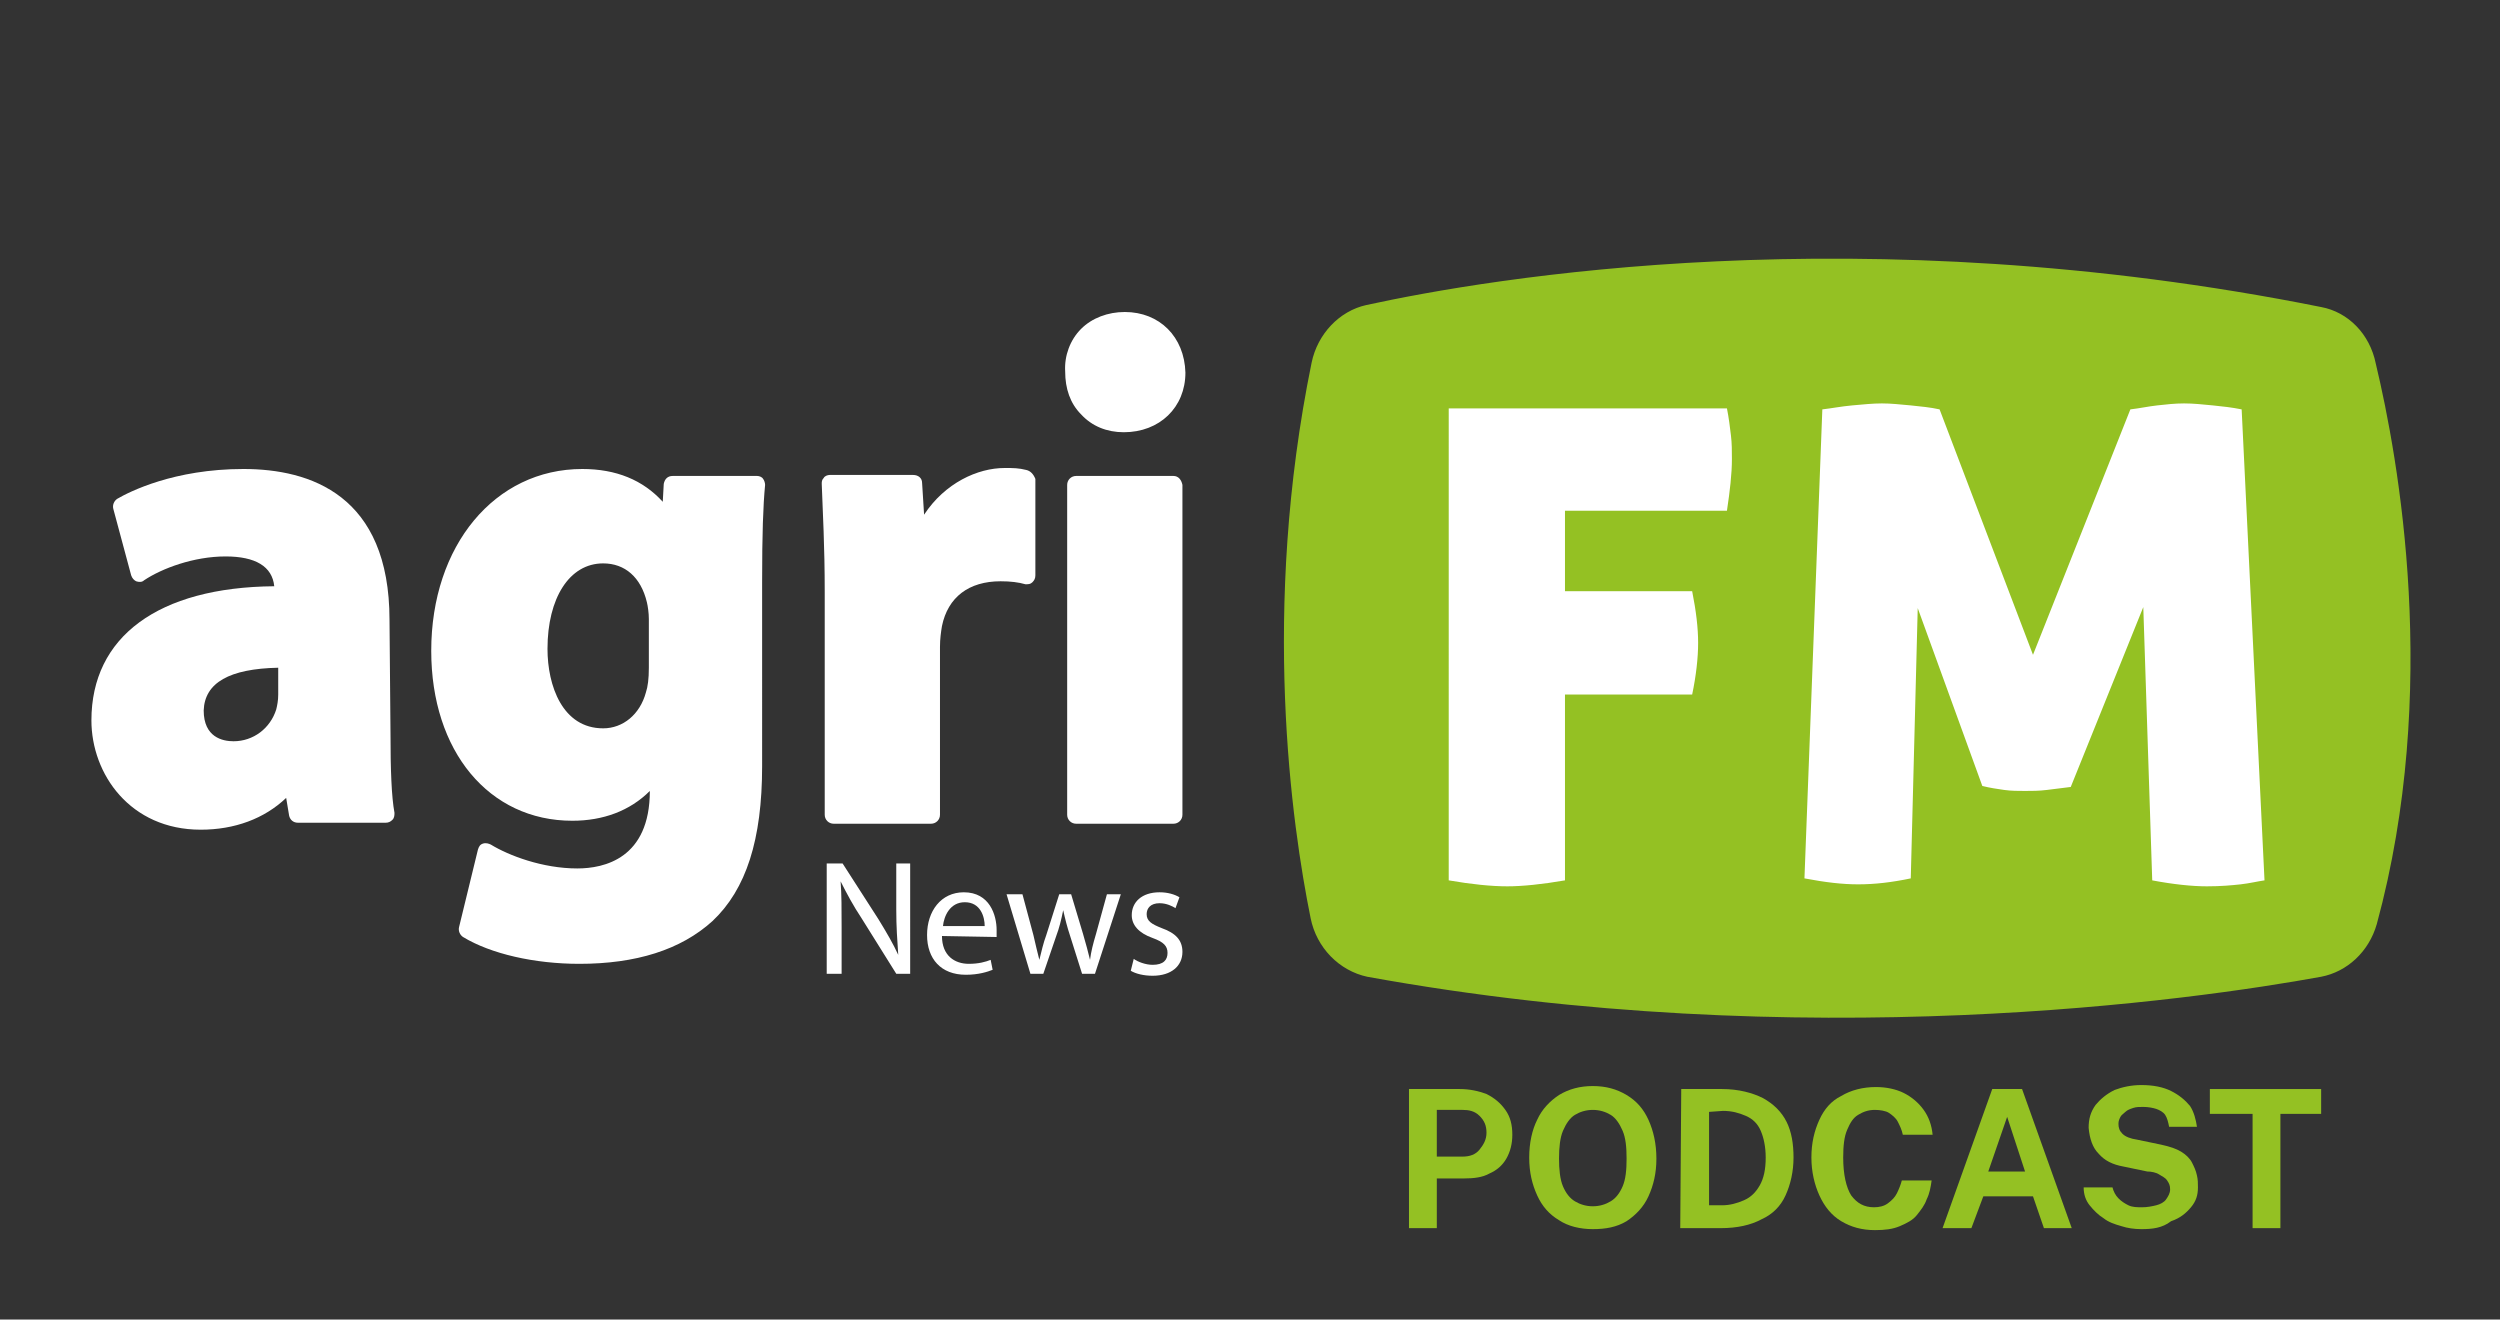
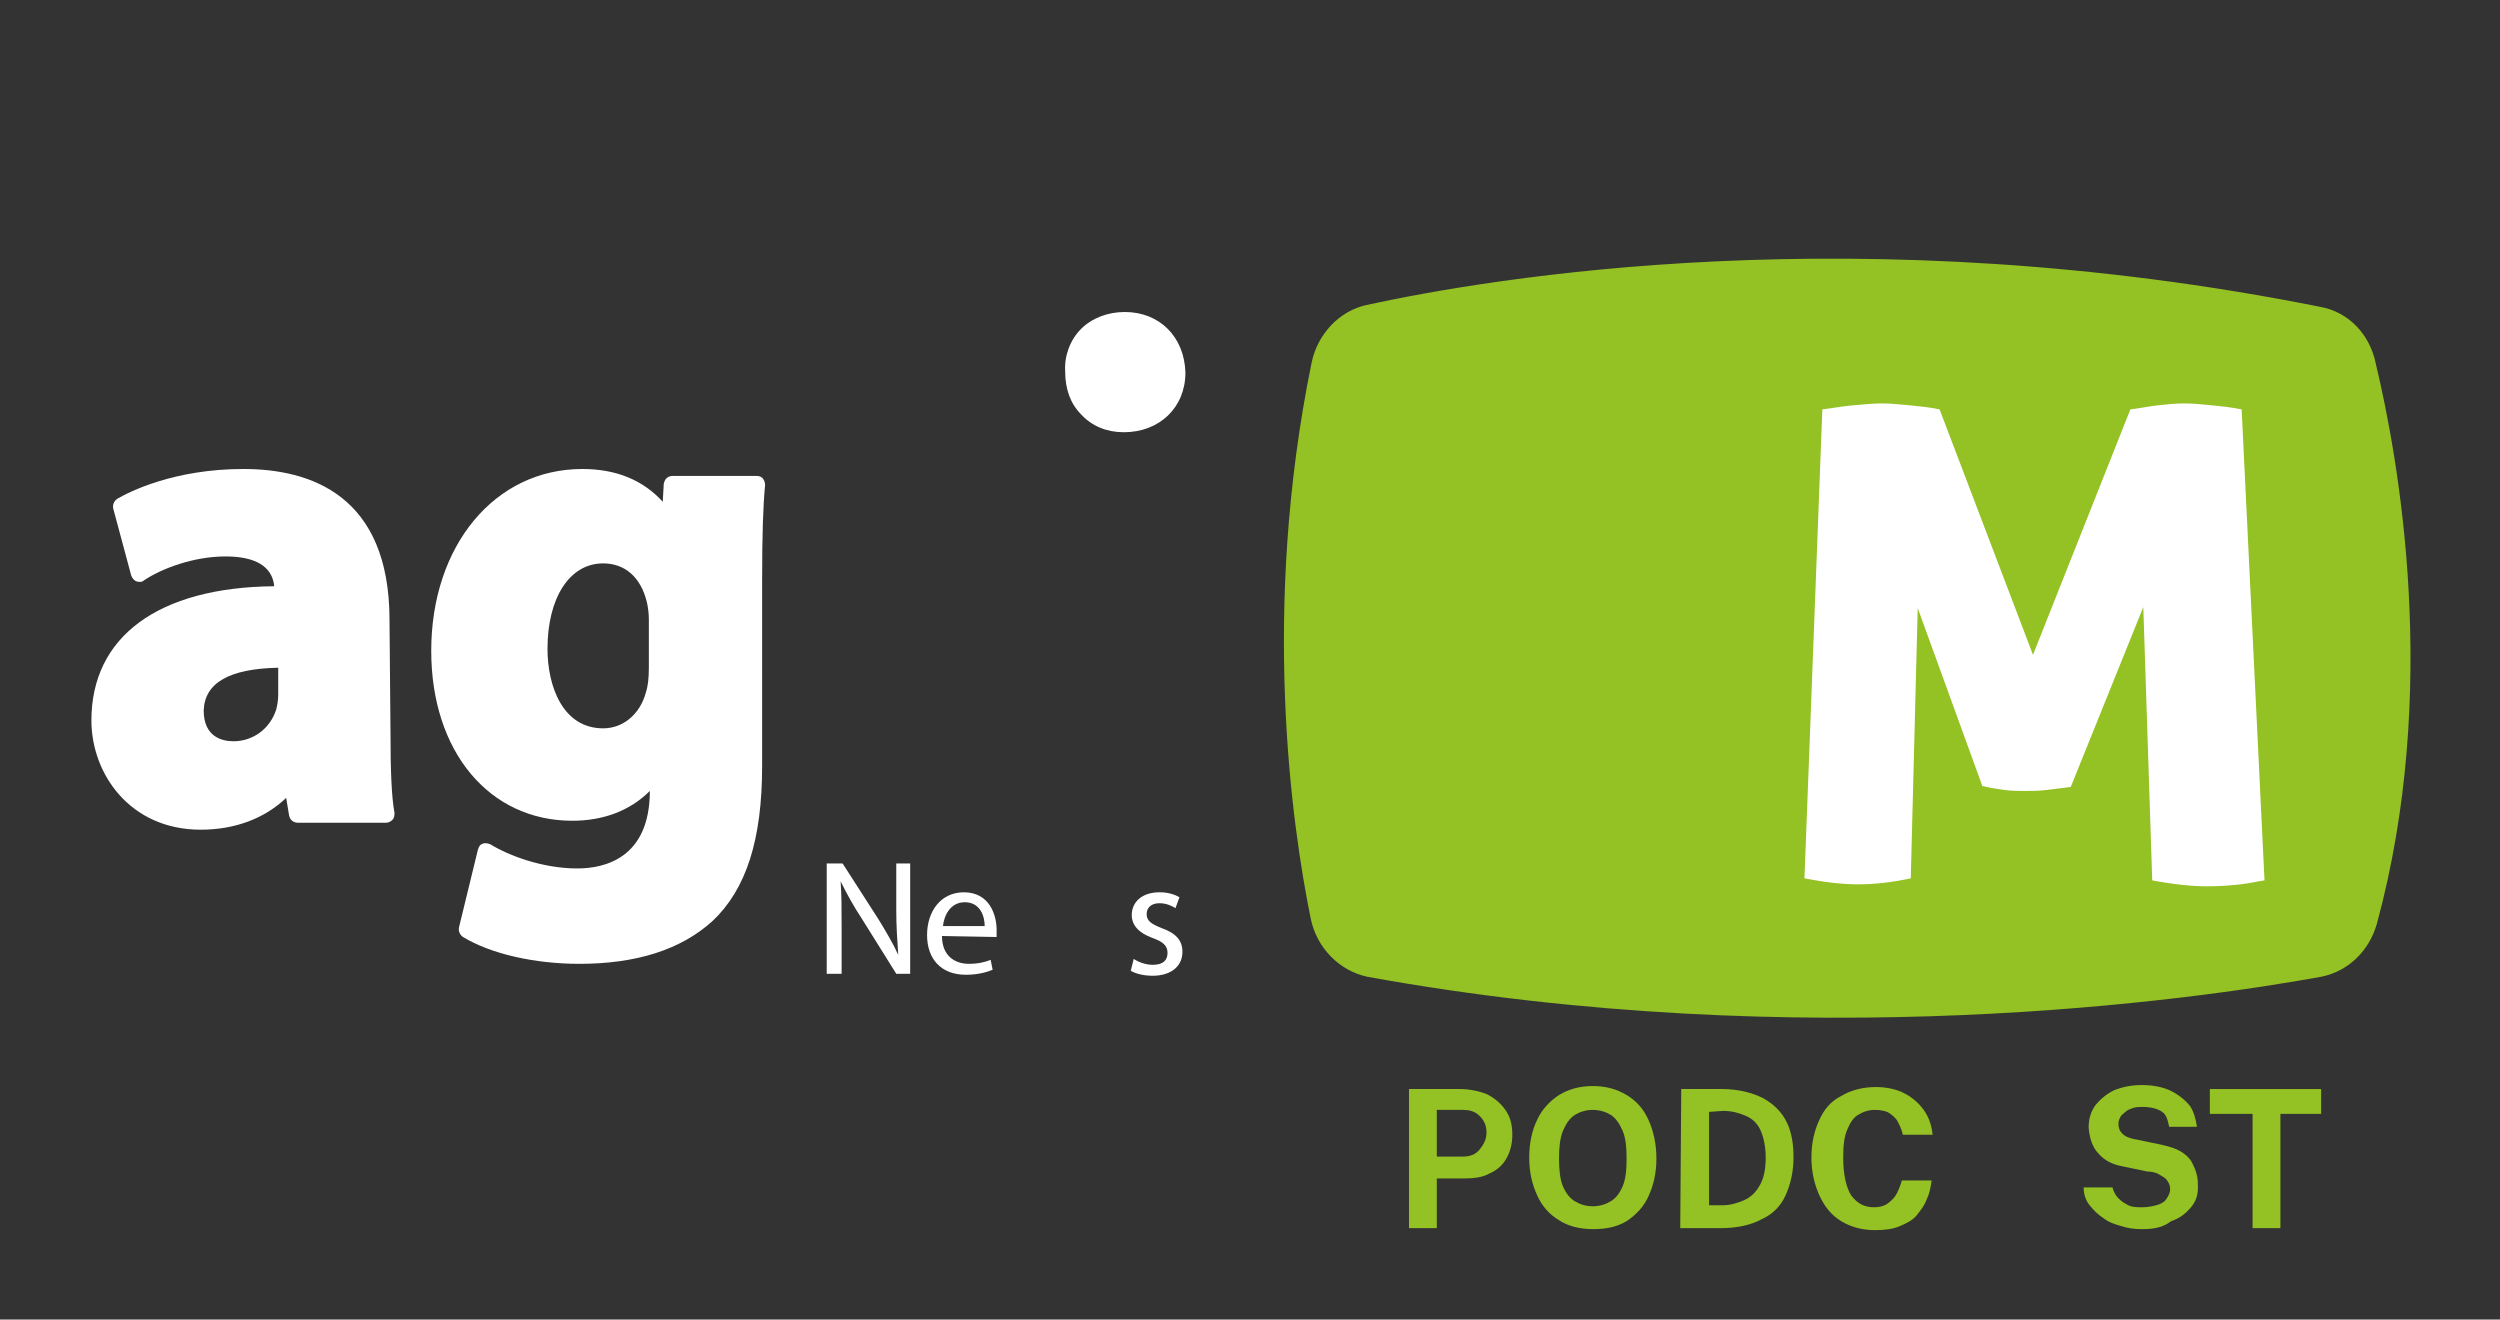
<svg xmlns="http://www.w3.org/2000/svg" version="1.1" id="Capa_1" x="0px" y="0px" viewBox="0 0 251.6 132.8" style="enable-background:new 0 0 251.6 132.8;" xml:space="preserve">
  <rect x="0" y="0" width="251.6" height="132.8" fill="#333333" stroke="none" />
  <style type="text/css">
	.st0{fill:#FFFFFF;}
	.st1{fill:#94C123;}
</style>
  <g>
    <path class="st0" d="M39.2,62.4c0-12.6-8-15.2-14.7-15.2c-7,0-11.5,2.3-12.7,3c-0.3,0.2-0.5,0.6-0.4,1l1.8,6.7   c0.1,0.3,0.3,0.5,0.5,0.6c0.3,0.1,0.6,0.1,0.8-0.1c1.8-1.2,5-2.4,8.2-2.4c3,0,4.7,1,4.9,3C15.9,59.1,9.2,64.1,9.2,72.5   c0,5.4,3.9,11,11,11c3.4,0,6.4-1.1,8.6-3.2l0.3,1.8c0.1,0.4,0.4,0.7,0.9,0.7h8.8c0.3,0,0.5-0.1,0.7-0.3c0.2-0.2,0.2-0.5,0.2-0.7   c-0.3-1.6-0.4-4.4-0.4-7.9L39.2,62.4L39.2,62.4z M28,67.2v2.7c0,0.6-0.1,1.1-0.2,1.5c-0.6,1.9-2.3,3.2-4.3,3.2c-1.1,0-3-0.4-3-3.1   C20.6,68.7,23.1,67.3,28,67.2z" />
    <path class="st0" d="M76.2,47.9h-8.5c-0.5,0-0.8,0.3-0.9,0.8l-0.1,1.8c-2-2.2-4.7-3.3-8.1-3.3c-8.8,0-15.2,7.7-15.2,18.3   c0,10.1,5.8,17.1,14.2,17.1c3.1,0,5.8-1,7.8-3c0,6.8-4.6,7.8-7.3,7.8c-3.5,0-6.9-1.3-8.7-2.4c-0.2-0.1-0.5-0.2-0.8-0.1   s-0.4,0.3-0.5,0.6l-1.9,7.8c-0.1,0.4,0.1,0.8,0.4,1C49.4,96,53.8,97,58.3,97c5.7,0,10.2-1.4,13.4-4.3c3.4-3.2,5-8.2,5-15.6V58.6   c0-4.9,0.1-7.7,0.3-9.8c0-0.2-0.1-0.5-0.2-0.6C76.7,48,76.4,47.9,76.2,47.9z M65.3,62.3v4.9c0,1.1-0.1,1.9-0.3,2.5   c-0.6,2.2-2.3,3.6-4.3,3.6c-4.1,0-5.6-4.3-5.6-8c0-5.1,2.2-8.6,5.6-8.6c2.2,0,3.8,1.4,4.4,3.9C65.2,61,65.3,61.7,65.3,62.3z" />
-     <path class="st0" d="M103.3,47.3c-0.8-0.2-1.3-0.2-2.2-0.2c-2.7,0-6,1.5-8.1,4.7l-0.2-3.2c0-0.5-0.4-0.8-0.9-0.8h-8.4   c-0.2,0-0.5,0.1-0.6,0.3c-0.2,0.2-0.2,0.4-0.2,0.6c0.1,2.9,0.3,6.1,0.3,10.9V82c0,0.5,0.4,0.9,0.9,0.9h9.8c0.5,0,0.9-0.4,0.9-0.9   V65.1c0-0.8,0.1-1.5,0.2-2.1c0.6-2.9,2.7-4.5,5.9-4.5c1,0,1.8,0.1,2.5,0.3c0.3,0,0.5,0,0.7-0.2s0.3-0.4,0.3-0.7v-9.7   C104,47.7,103.7,47.4,103.3,47.3z" />
    <path class="st0" d="M113.1,43.5c3.6,0,6.2-2.5,6.2-6c-0.1-3.6-2.6-6.1-6.1-6.1c-1.7,0-3.3,0.6-4.4,1.7s-1.7,2.7-1.6,4.3   c0,1.7,0.5,3.2,1.6,4.3C109.9,42.9,111.4,43.5,113.1,43.5z" />
-     <path class="st0" d="M118.1,47.9h-9.8c-0.5,0-0.9,0.4-0.9,0.9V82c0,0.5,0.4,0.9,0.9,0.9h9.8c0.5,0,0.9-0.4,0.9-0.9V48.8   C118.9,48.3,118.6,47.9,118.1,47.9z" />
  </g>
  <g>
    <path class="st1" d="M233.6,30.9c-46.4-9.3-83.7-2.9-96.1-0.2c-2.7,0.6-4.9,2.9-5.5,5.8c-5.1,24.9-2,46.5-0.1,55.9   c0.6,3,2.9,5.3,5.7,5.9c44,8,83.4,2.3,96,0c2.6-0.5,4.8-2.5,5.6-5.3c6.4-23.5,2.2-46.8-0.1-56.4C238.5,33.6,236.3,31.4,233.6,30.9z   " />
  </g>
  <g>
-     <path class="st0" d="M145.8,41.1h28c0.2,1,0.3,1.9,0.4,2.7c0.1,0.8,0.1,1.6,0.1,2.4c0,1.5-0.2,3.2-0.5,5.2h-16.3v8.1h12.8   c0.4,2,0.6,3.7,0.6,5.2c0,1.5-0.2,3.3-0.6,5.2h-12.8v18.7c-2.3,0.4-4.3,0.6-5.8,0.6c-1.6,0-3.6-0.2-5.9-0.6V41.1z" />
    <path class="st0" d="M183.4,41.2c0.9-0.1,1.9-0.3,3-0.4c1.1-0.1,2.1-0.2,3-0.2s1.8,0.1,2.9,0.2c1,0.1,2,0.2,2.9,0.4l9.4,24.7   l9.8-24.7c0.9-0.1,1.8-0.3,2.7-0.4c0.9-0.1,1.8-0.2,2.7-0.2s1.9,0.1,2.9,0.2c1,0.1,1.9,0.2,2.9,0.4l2.3,47.4   c-0.7,0.1-1.5,0.3-2.4,0.4s-2,0.2-3.4,0.2c-1.5,0-3.4-0.2-5.5-0.6l-0.9-27.5l-7.3,18.1c-0.8,0.1-1.6,0.2-2.4,0.3   c-0.8,0.1-1.5,0.1-2.2,0.1s-1.4,0-2.1-0.1s-1.4-0.2-2.2-0.4L193,61.2l-0.7,27.2c-1.9,0.4-3.6,0.6-5.3,0.6c-1.6,0-3.3-0.2-5.4-0.6   L183.4,41.2z" />
  </g>
  <g>
    <path class="st0" d="M83.2,98V86.9h1.6l3.6,5.6c0.8,1.3,1.5,2.5,2,3.6l0,0c-0.1-1.5-0.2-2.8-0.2-4.6v-4.6h1.4V98h-1.4l-3.5-5.6   c-0.8-1.2-1.5-2.5-2.1-3.7l0,0c0.1,1.4,0.1,2.7,0.1,4.6V98H83.2z" />
-     <path class="st0" d="M94.8,94.2c0,2,1.3,2.8,2.7,2.8c1,0,1.7-0.2,2.2-0.4l0.2,1c-0.5,0.2-1.4,0.5-2.7,0.5c-2.5,0-3.9-1.6-3.9-4   s1.4-4.3,3.7-4.3c2.6,0,3.3,2.3,3.3,3.8c0,0.3,0,0.5,0,0.7L94.8,94.2L94.8,94.2z M99.1,93.2c0-0.9-0.4-2.4-2-2.4   c-1.5,0-2.1,1.4-2.2,2.4H99.1z" />
-     <path class="st0" d="M102.9,90l1.1,4.1c0.2,0.9,0.4,1.7,0.6,2.5l0,0c0.2-0.8,0.4-1.7,0.7-2.5l1.3-4.1h1.2l1.2,4   c0.3,1,0.5,1.8,0.7,2.6l0,0c0.1-0.8,0.3-1.6,0.6-2.6l1.1-4h1.4l-2.6,8h-1.3l-1.2-3.8c-0.3-0.9-0.5-1.7-0.7-2.6l0,0   c-0.2,1-0.4,1.8-0.7,2.6L105,98h-1.3l-2.4-8H102.9z" />
+     <path class="st0" d="M94.8,94.2c0,2,1.3,2.8,2.7,2.8c1,0,1.7-0.2,2.2-0.4l0.2,1c-0.5,0.2-1.4,0.5-2.7,0.5c-2.5,0-3.9-1.6-3.9-4   s1.4-4.3,3.7-4.3c2.6,0,3.3,2.3,3.3,3.8c0,0.3,0,0.5,0,0.7L94.8,94.2z M99.1,93.2c0-0.9-0.4-2.4-2-2.4   c-1.5,0-2.1,1.4-2.2,2.4H99.1z" />
    <path class="st0" d="M114.1,96.5c0.4,0.3,1.2,0.6,1.9,0.6c1.1,0,1.5-0.5,1.5-1.2s-0.4-1.1-1.5-1.5c-1.4-0.5-2.1-1.3-2.1-2.3   c0-1.3,1-2.3,2.8-2.3c0.8,0,1.5,0.2,2,0.5l-0.4,1.1c-0.3-0.2-0.9-0.5-1.6-0.5c-0.9,0-1.3,0.5-1.3,1.1c0,0.7,0.5,1,1.5,1.4   c1.4,0.5,2.1,1.2,2.1,2.4c0,1.4-1.1,2.4-3,2.4c-0.9,0-1.7-0.2-2.2-0.5L114.1,96.5z" />
  </g>
  <g>
    <path class="st1" d="M141.8,123.6v-14h5.1c1,0,1.9,0.2,2.7,0.5c0.8,0.4,1.4,0.9,1.9,1.6s0.7,1.5,0.7,2.5c0,0.9-0.2,1.7-0.6,2.4   c-0.4,0.7-1,1.2-1.7,1.5c-0.7,0.4-1.6,0.5-2.6,0.5h-2.7v5H141.8z M144.6,116.4h2.6c0.7,0,1.3-0.2,1.7-0.7s0.7-1,0.7-1.7   s-0.2-1.2-0.7-1.7s-1.1-0.6-1.7-0.6h-2.6V116.4z" />
    <path class="st1" d="M160.3,123.7c-1.3,0-2.5-0.3-3.4-0.9c-1-0.6-1.7-1.4-2.2-2.5s-0.8-2.3-0.8-3.8s0.3-2.8,0.8-3.8   c0.5-1.1,1.3-1.9,2.2-2.5c1-0.6,2.1-0.9,3.4-0.9c1.3,0,2.4,0.3,3.4,0.9s1.7,1.4,2.2,2.5s0.8,2.4,0.8,3.9s-0.3,2.7-0.8,3.8   s-1.3,1.9-2.2,2.5C162.7,123.5,161.6,123.7,160.3,123.7z M160.3,121.4c0.7,0,1.3-0.2,1.8-0.5s0.9-0.8,1.2-1.5s0.4-1.6,0.4-2.8   c0-1.2-0.1-2.1-0.4-2.8c-0.3-0.7-0.7-1.3-1.2-1.6c-0.5-0.3-1.1-0.5-1.8-0.5s-1.3,0.2-1.8,0.5s-0.9,0.9-1.2,1.6s-0.4,1.7-0.4,2.8   c0,1.1,0.1,2.1,0.4,2.8c0.3,0.7,0.7,1.2,1.2,1.5S159.6,121.4,160.3,121.4z" />
    <path class="st1" d="M169.2,109.6c0.1,0,0.3,0,0.6,0s0.7,0,1.1,0s0.9,0,1.3,0c0.4,0,0.8,0,1.1,0c1.7,0,3.1,0.4,4.1,0.9   c1.1,0.6,1.9,1.4,2.4,2.4s0.7,2.2,0.7,3.6s-0.3,2.7-0.8,3.8c-0.5,1.1-1.3,1.9-2.4,2.4c-1.1,0.6-2.5,0.9-4.1,0.9h-4.1L169.2,109.6   L169.2,109.6z M172,111.9v9.4h1.3c0.8,0,1.5-0.2,2.2-0.5s1.2-0.8,1.6-1.5c0.4-0.7,0.6-1.6,0.6-2.8c0-1.1-0.2-2-0.5-2.7   s-0.8-1.2-1.5-1.5s-1.4-0.5-2.3-0.5L172,111.9L172,111.9z" />
    <path class="st1" d="M188.8,109.4c1,0,2,0.2,2.8,0.6s1.5,1,2,1.7s0.8,1.5,0.9,2.5h-3c-0.1-0.5-0.3-0.9-0.5-1.3s-0.6-0.7-0.9-0.9   s-0.9-0.3-1.4-0.3c-0.7,0-1.2,0.2-1.7,0.5s-0.8,0.8-1.1,1.5s-0.4,1.6-0.4,2.8c0,1.7,0.3,3,0.8,3.8c0.6,0.8,1.3,1.2,2.3,1.2   c0.5,0,1-0.1,1.4-0.4s0.7-0.6,0.9-1s0.4-0.9,0.5-1.3h3c-0.1,0.7-0.2,1.3-0.5,1.9c-0.2,0.6-0.6,1.1-1,1.6s-1,0.8-1.7,1.1   s-1.5,0.4-2.5,0.4c-1.3,0-2.4-0.3-3.4-0.9s-1.7-1.5-2.2-2.6s-0.8-2.4-0.8-3.8c0-1.5,0.3-2.7,0.8-3.8c0.5-1.1,1.2-1.9,2.2-2.4   C186.3,109.7,187.5,109.4,188.8,109.4z" />
-     <path class="st1" d="M195.5,123.6l5-14h3l5,14h-2.8l-1.1-3.2h-5l-1.2,3.2H195.5z M200.1,117.9h3.7l-1.8-5.5L200.1,117.9z" />
    <path class="st1" d="M215.5,123.7c-0.7,0-1.4-0.1-2-0.3c-0.7-0.2-1.3-0.4-1.8-0.8c-0.5-0.3-1-0.8-1.4-1.3s-0.6-1.1-0.6-1.8h2.9   c0.1,0.4,0.3,0.8,0.6,1.1c0.3,0.3,0.6,0.5,1,0.7s0.9,0.2,1.4,0.2s1-0.1,1.4-0.2s0.8-0.3,1-0.6s0.4-0.6,0.4-1s-0.1-0.6-0.3-0.9   s-0.5-0.4-0.8-0.6s-0.8-0.3-1.2-0.3l-2.4-0.5c-1.1-0.2-1.9-0.6-2.5-1.3c-0.6-0.6-0.9-1.5-1-2.6c0-0.9,0.2-1.6,0.7-2.3   c0.5-0.6,1.1-1.1,1.9-1.5c0.8-0.3,1.7-0.5,2.7-0.5c1.2,0,2.2,0.2,3,0.6s1.4,0.9,1.9,1.5c0.4,0.6,0.6,1.4,0.7,2.1h-2.8   c-0.1-0.5-0.2-0.9-0.4-1.2s-0.6-0.5-0.9-0.6s-0.8-0.2-1.3-0.2c-0.4,0-0.7,0-1,0.1s-0.6,0.2-0.8,0.4c-0.2,0.2-0.4,0.3-0.5,0.5   s-0.2,0.4-0.2,0.7c0,0.4,0.1,0.7,0.4,1s0.8,0.5,1.5,0.6l2.4,0.5c0.9,0.2,1.5,0.4,2,0.7c0.5,0.3,0.9,0.7,1.1,1.1s0.4,0.8,0.5,1.3   c0.1,0.4,0.1,0.8,0.1,1.2c0,0.8-0.2,1.4-0.7,2s-1.1,1.1-2,1.4C217.6,123.6,216.6,123.7,215.5,123.7z" />
    <path class="st1" d="M222.4,112.1v-2.5h11.2v2.5h-4.1v11.5h-2.8v-11.5H222.4z" />
  </g>
</svg>